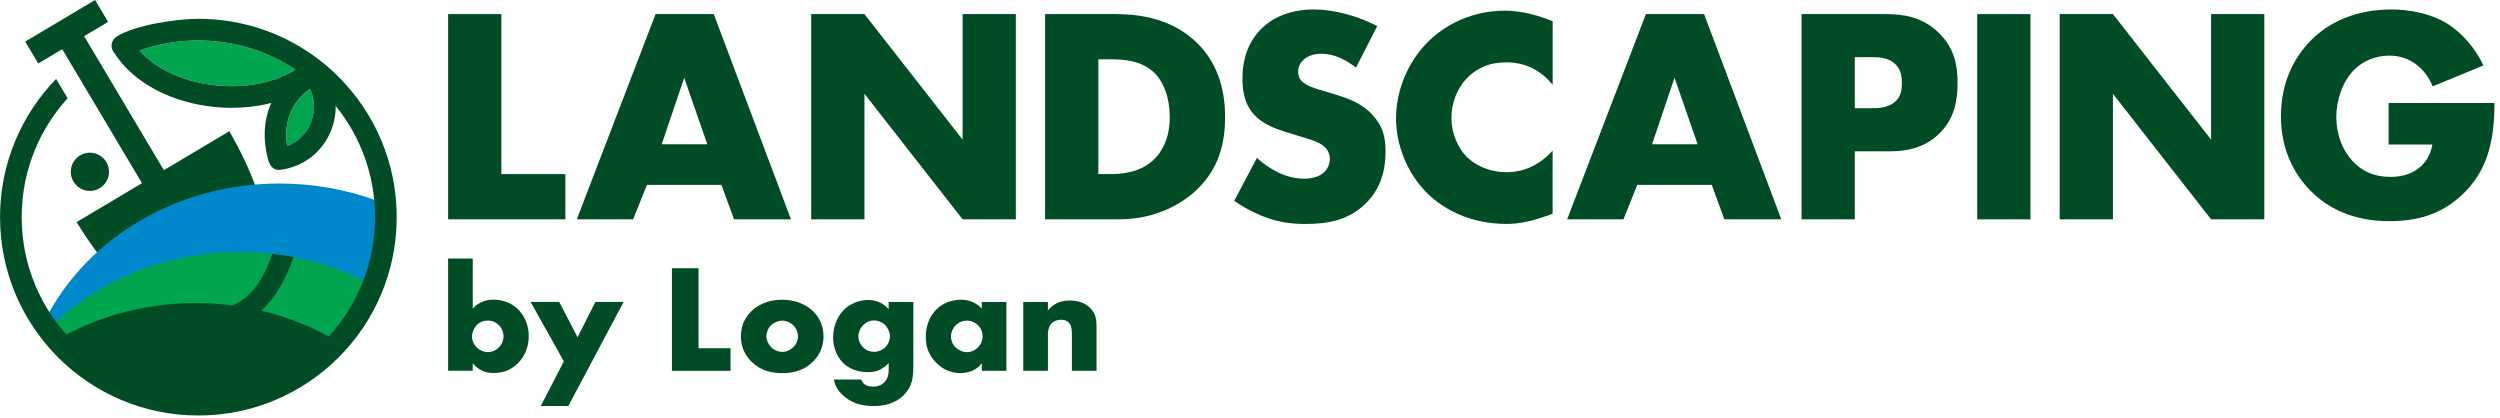
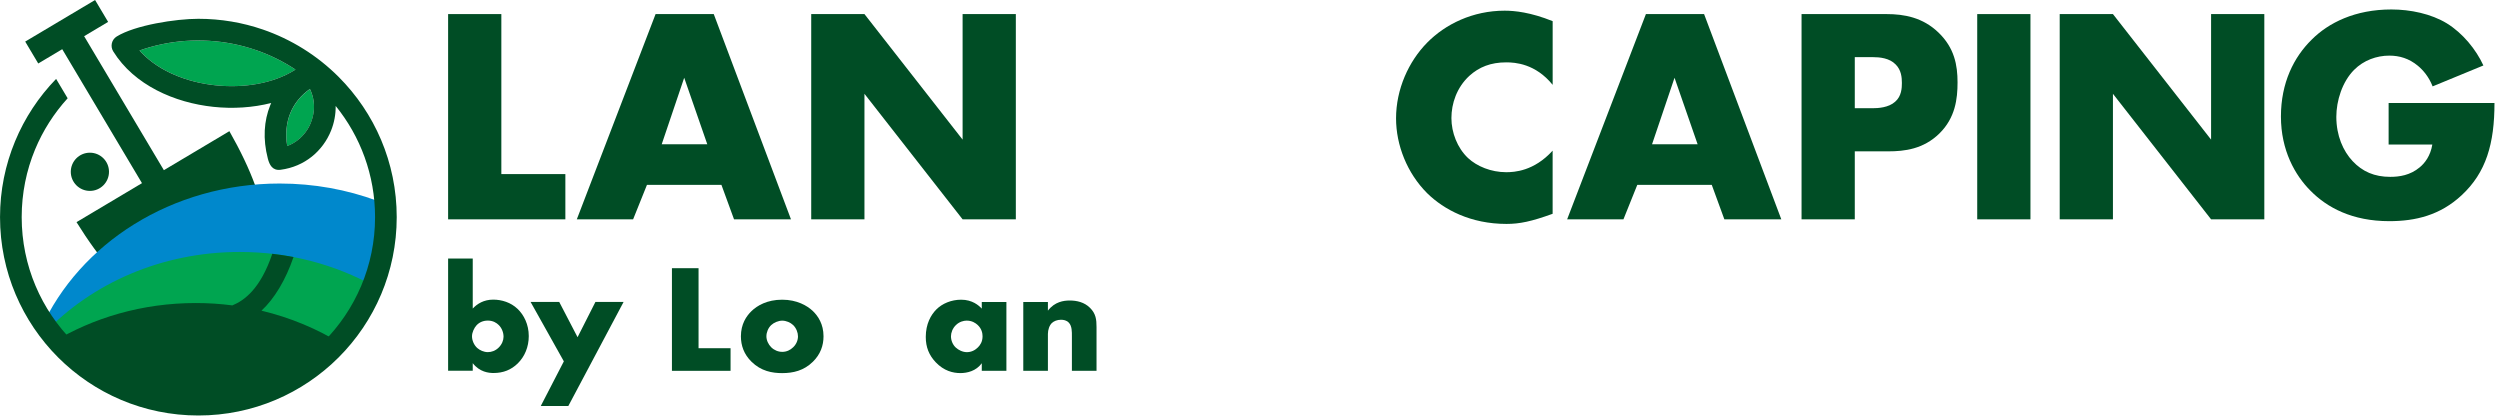
<svg xmlns="http://www.w3.org/2000/svg" id="Main" viewBox="0 0 742 124">
  <defs>
    <style>
      .cls-1, .cls-2 {
        fill: #00a550;
      }

      .cls-3 {
        fill: #004d25;
      }

      .cls-2, .cls-4 {
        fill-rule: evenodd;
      }

      .cls-4 {
        fill: #08c;
      }
    </style>
  </defs>
  <g>
    <path class="cls-3" d="M148.8,4.18v47.49h19v13.43h-34.8V4.18h15.8Z" />
    <path class="cls-3" d="M214.12,54.86h-22.1l-4.11,10.23h-16.71l23.38-60.92h17.26l22.92,60.92h-16.9l-3.74-10.23ZM209.92,42.81l-6.85-19.73-6.67,19.73h13.52Z" />
    <path class="cls-3" d="M240.77,65.09V4.18h15.8l29.13,37.26V4.18h15.8v60.92h-15.8l-29.13-37.26v37.26h-15.8Z" />
-     <path class="cls-3" d="M310.19,65.09V4.18h20.73c6.12,0,16.35.82,24.2,8.4,7.12,6.85,8.49,15.62,8.49,22.19,0,8.04-2.01,15.16-7.95,21.1-4.84,4.84-12.97,9.22-23.38,9.22h-22.1ZM325.99,51.67h3.2c3.84,0,9.22-.37,13.33-4.38,2.01-1.92,4.66-5.75,4.66-12.51,0-5.66-1.74-10.5-4.75-13.33-3.74-3.47-8.68-3.84-12.6-3.84h-3.84v34.07Z" />
-     <path class="cls-3" d="M373.06,46.83c3.38,3.2,8.49,6.21,13.97,6.21,3.2,0,5.11-1,6.12-2.1.91-.91,1.55-2.28,1.55-3.84,0-1.19-.46-2.56-1.74-3.65-1.55-1.37-3.93-2.01-7.85-3.2l-4.11-1.28c-2.56-.82-6.3-2.19-8.77-4.93-3.11-3.38-3.47-7.67-3.47-10.78,0-7.49,2.92-12.06,5.57-14.7,3.11-3.11,8.22-5.75,15.62-5.75,6.03,0,13.06,1.92,18.81,4.93l-6.3,12.33c-4.75-3.74-8.31-4.11-10.41-4.11-1.55,0-3.65.37-5.21,1.83-.91.91-1.55,1.92-1.55,3.29,0,1.1.18,1.92.82,2.74.46.55,1.55,1.64,5.3,2.74l4.84,1.46c3.84,1.19,7.85,2.56,11.05,6.03,3.11,3.29,3.93,6.67,3.93,10.87,0,5.57-1.37,10.96-5.75,15.34-5.21,5.21-11.51,6.21-17.99,6.21-3.84,0-7.49-.37-11.96-2.01-1-.37-4.84-1.83-9.22-4.84l6.76-12.79Z" />
    <path class="cls-3" d="M460.83,63.45c-6.3,2.28-9.77,3.01-13.7,3.01-10.59,0-18.54-4.2-23.56-9.13-5.94-5.94-9.22-14.25-9.22-22.19,0-8.68,3.74-16.9,9.22-22.47,5.39-5.48,13.52-9.5,23.01-9.5,2.92,0,7.67.46,14.25,3.11v18.9c-5.11-6.3-11.14-6.67-13.79-6.67-4.57,0-8.04,1.37-10.96,4.02-3.74,3.47-5.3,8.22-5.3,12.51s1.74,8.86,4.93,11.87c2.65,2.47,6.85,4.2,11.32,4.2,2.37,0,8.22-.27,13.79-6.39v18.72Z" />
    <path class="cls-3" d="M508.05,54.86h-22.1l-4.11,10.23h-16.71l23.38-60.92h17.26l22.92,60.92h-16.9l-3.74-10.23ZM503.85,42.81l-6.85-19.73-6.67,19.73h13.52Z" />
    <path class="cls-3" d="M550.5,44.91v20.18h-15.8V4.18h25.21c5.3,0,10.78,1,15.43,5.48,4.75,4.57,5.66,9.68,5.66,14.8,0,4.84-.64,10.5-5.39,15.16-4.75,4.66-10.41,5.3-15.16,5.3h-9.95ZM550.5,32.12h5.3c1.64,0,4.75-.18,6.67-1.92,1.92-1.64,2.01-4.11,2.01-5.57,0-1.64-.18-3.84-1.83-5.48-1.83-1.92-4.75-2.19-6.76-2.19h-5.39v15.16Z" />
    <path class="cls-3" d="M602.64,4.18v60.92h-15.8V4.18h15.8Z" />
    <path class="cls-3" d="M611.32,65.09V4.18h15.8l29.13,37.26V4.18h15.8v60.92h-15.8l-29.13-37.26v37.26h-15.8Z" />
    <path class="cls-3" d="M708.94,30.57h31.42c0,12.06-2.47,20.64-9.77,27.4-6.39,5.94-13.7,7.67-21.46,7.67-10.96,0-18.45-4.02-23.38-9.04-4.57-4.57-8.77-11.96-8.77-22.01s3.84-17.63,9.13-22.83c5.02-5.02,12.88-8.95,23.65-8.95,5.66,0,11.78,1.28,16.44,4.11,4.75,2.92,8.68,7.76,10.87,12.51l-15.07,6.21c-1.1-2.83-2.83-4.84-4.38-6.12-2.65-2.19-5.48-3.01-8.49-3.01-3.74,0-7.58,1.37-10.41,4.2-3.56,3.56-5.3,9.22-5.3,13.97,0,5.57,2.01,10.14,4.84,13.15,2.92,3.11,6.48,4.66,11.14,4.66,2.74,0,5.94-.46,8.77-2.83,1.46-1.19,3.2-3.38,3.74-6.76h-12.97v-12.33Z" />
    <g>
      <path class="cls-3" d="M207.33,79.6v23.75h9.5v6.71h-17.4v-30.46h7.9Z" />
      <path class="cls-3" d="M241.27,107.36c-2.69,2.65-5.85,3.38-9.13,3.38-2.97,0-6.26-.59-9.09-3.38-2.24-2.19-3.15-4.8-3.15-7.54,0-3.65,1.64-6.03,3.15-7.49,1.69-1.64,4.66-3.38,9.09-3.38s7.44,1.78,9.13,3.38c1.51,1.46,3.15,3.84,3.15,7.49,0,2.74-.91,5.34-3.15,7.54ZM228.89,96.49c-.91.87-1.42,2.15-1.42,3.33s.59,2.42,1.42,3.24c.87.87,2.05,1.37,3.29,1.37s2.37-.5,3.24-1.37c.91-.87,1.42-2.05,1.42-3.24,0-1.1-.5-2.42-1.42-3.33-.82-.78-2.1-1.32-3.24-1.32s-2.47.55-3.29,1.32Z" />
-       <path class="cls-3" d="M271.08,89.64v19.13c0,3.06-.27,5.85-2.79,8.45-2.6,2.65-6.03,3.29-9,3.29-3.79,0-6.94-.96-9.54-3.61-1.19-1.23-1.96-2.47-2.24-4.25h8.13c.27.82,1,2.1,3.42,2.1,1.14,0,2.28-.23,3.24-1.14,1.23-1.14,1.46-2.6,1.46-3.79v-2.05c-2.28,2.42-4.48,2.69-6.12,2.69-3.74,0-6.17-1.46-7.54-2.88-1.83-1.87-2.83-4.66-2.83-7.44,0-3.2,1.23-6.12,3.01-7.99,1.96-2.05,4.7-3.11,7.4-3.11,1.28,0,3.93.27,6.07,2.69v-2.1h7.31ZM256.19,96.49c-1.05,1.1-1.42,2.33-1.42,3.29,0,1.19.5,2.42,1.42,3.33.96.96,2.19,1.32,3.29,1.32s2.42-.5,3.29-1.37c.91-.91,1.37-2.24,1.37-3.29s-.59-2.47-1.46-3.33c-.82-.82-2.01-1.32-3.24-1.32s-2.28.41-3.24,1.37Z" />
      <path class="cls-3" d="M291.39,89.64h7.31v20.41h-7.31v-2.24c-1.69,2.33-4.34,2.92-6.35,2.92-2.19,0-4.89-.64-7.35-3.24-1.96-2.1-2.92-4.43-2.92-7.49,0-3.84,1.51-6.53,3.15-8.17,1.74-1.74,4.43-2.88,7.35-2.88,3.29,0,5.25,1.69,6.12,2.65v-1.96ZM283.71,96.49c-1,.96-1.46,2.28-1.46,3.33,0,1.19.5,2.47,1.42,3.33.78.73,2.05,1.37,3.29,1.37s2.37-.5,3.29-1.42c.64-.64,1.37-1.64,1.37-3.29,0-.96-.27-2.24-1.42-3.33-.68-.64-1.74-1.32-3.29-1.32-.91,0-2.15.32-3.2,1.32Z" />
      <path class="cls-3" d="M303.71,89.64h7.31v2.56c2.01-2.65,4.7-3.01,6.48-3.01,2.1,0,4.34.5,6.03,2.19,1.74,1.74,1.92,3.47,1.92,5.71v12.97h-7.31v-10.32c0-1.19.05-2.97-.91-3.97-.68-.73-1.6-.87-2.33-.87-1.14,0-2.1.41-2.69.96-.73.68-1.19,2.01-1.19,3.24v10.96h-7.31v-20.41Z" />
      <g>
        <path class="cls-3" d="M140.31,76.74v14.84c1.32-1.42,3.29-2.65,6.08-2.65,2.51,0,5.21.82,7.22,2.74,1.87,1.78,3.33,4.61,3.33,8.08,0,3.24-1.23,6.12-3.29,8.13-1.92,1.87-4.25,2.83-7.17,2.83-1.42,0-4.11-.27-6.17-2.92v2.24h-7.31v-33.3h7.31ZM148.03,103.14c.96-.96,1.42-2.15,1.42-3.2,0-1.37-.59-2.65-1.42-3.47-.64-.64-1.69-1.32-3.24-1.32-1.37,0-2.51.5-3.33,1.37-.73.78-1.37,2.15-1.37,3.29,0,1.23.59,2.6,1.55,3.47.78.69,1.96,1.23,3.15,1.23,1.05,0,2.24-.37,3.24-1.37Z" />
        <path class="cls-3" d="M167.35,107.25l-9.87-17.63h8.5l5.44,10.46,5.3-10.46h8.36l-16.4,30.88h-8.18l6.85-13.25Z" />
      </g>
    </g>
  </g>
  <path class="cls-3" d="M48.63,50.5L24.97,10.74l7.12-4.24-3.87-6.5-10.37,6.17-10.37,6.17,3.87,6.5,7.12-4.24,23.67,39.76-19.43,11.57c13.84,22.26,28.72,33.55,46.07,25.79,15.09-11.55,12.27-30.01-.7-52.79l-19.43,11.57Z" />
  <path class="cls-4" d="M83.01,54.47c-31.99,0-59.39,17.78-70.82,43.02,9.68,13.98,26.85,23.28,46.41,23.28,30.24,0,54.75-22.19,54.75-49.57,0-4.01-.53-7.9-1.52-11.64-8.9-3.28-18.62-5.09-28.82-5.09Z" />
  <g>
    <path class="cls-1" d="M47.98,13.14c-2.24.47-4.44,1.09-6.58,1.85.18.2.36.4.55.59h0c5.35,5.59,13.55,8.84,22.01,9.74,8.5.9,17.16-.58,23.38-4.44l.37-.23c-3.69-2.43-7.62-4.37-11.81-5.81-8.92-3.06-18.68-3.65-27.91-1.7Z" />
    <path class="cls-1" d="M91.99,26.42c-2.68,1.9-4.68,4.35-5.84,7.23-1.14,2.83-1.49,6.1-.9,9.7,1.21-.45,2.3-1.09,3.26-1.85,1.69-1.35,2.97-3.11,3.77-5.08.8-1.98,1.1-4.16.82-6.3-.16-1.24-.52-2.49-1.11-3.68Z" />
    <path class="cls-2" d="M13.17,98.85c9.83,13.22,26.51,21.92,45.44,21.92,24.94,0,45.97-15.1,52.58-35.75-11.65-6.49-25.37-10.24-40.05-10.24-23.17,0-43.94,9.33-57.97,24.07Z" />
  </g>
  <path class="cls-3" d="M77.98,8.75c-6-2.06-12.42-3.17-19.11-3.17s-18.78,1.88-24.23,5.25c-1.51.93-1.97,2.91-1.04,4.41,6.23,10.05,18.28,15.26,29.71,16.47,5.82.62,11.76.24,17.18-1.14-.1.22-.2.45-.29.68-1.86,4.61-2.22,9.98-.71,15.8.48,1.87,1.37,3.64,3.78,3.34,3.6-.47,6.73-1.87,9.25-3.88,2.57-2.05,4.53-4.74,5.73-7.72.93-2.31,1.41-4.82,1.38-7.35,7.31,9.01,11.69,20.5,11.69,33.01,0,14.48-5.87,27.59-15.36,37.08-9.49,9.49-22.6,15.36-37.08,15.36s-27.59-5.87-37.08-15.36c-9.49-9.49-15.36-22.6-15.36-37.08,0-7.12,1.41-13.9,3.96-20.06,2.33-5.62,5.62-10.76,9.68-15.22l-3.42-5.75c-5.14,5.29-9.31,11.57-12.19,18.53-2.88,6.95-4.46,14.55-4.46,22.5,0,16.26,6.59,30.97,17.24,41.63,10.65,10.65,25.37,17.24,41.63,17.24s30.97-6.59,41.63-17.24c10.65-10.65,17.24-25.37,17.24-41.63s-6.59-30.97-17.24-41.63c-6.35-6.35-14.05-11.16-22.52-14.07ZM63.96,25.32c-8.46-.89-16.66-4.14-22.01-9.73h0c-.19-.2-.37-.4-.55-.6,2.14-.76,4.34-1.38,6.58-1.85,9.23-1.95,18.99-1.36,27.91,1.7,4.2,1.44,8.13,3.38,11.81,5.81l-.37.23c-6.22,3.86-14.88,5.34-23.38,4.44ZM92.27,36.4c-.79,1.97-2.08,3.74-3.77,5.08-.96.77-2.05,1.4-3.26,1.85-.59-3.6-.24-6.87.9-9.7,1.16-2.88,3.16-5.33,5.84-7.23.58,1.2.95,2.44,1.11,3.68.28,2.14-.03,4.32-.82,6.3Z" />
  <circle class="cls-3" cx="26.68" cy="50.99" r="5.67" />
  <path class="cls-3" d="M77.59,92.22c3.83-3.53,7.24-9.2,9.52-15.93l-2.98-.52-3.31-.45c-3.51,10.37-8.25,13.84-11.85,15.32-3.55-.46-7.17-.7-10.86-.7-15.79,0-30.47,4.33-42.65,11.76,10.02,11.6,25.62,19.06,43.14,19.06s32.77-7.29,42.8-18.67c-7.16-4.45-15.19-7.83-23.82-9.89Z" />
</svg>